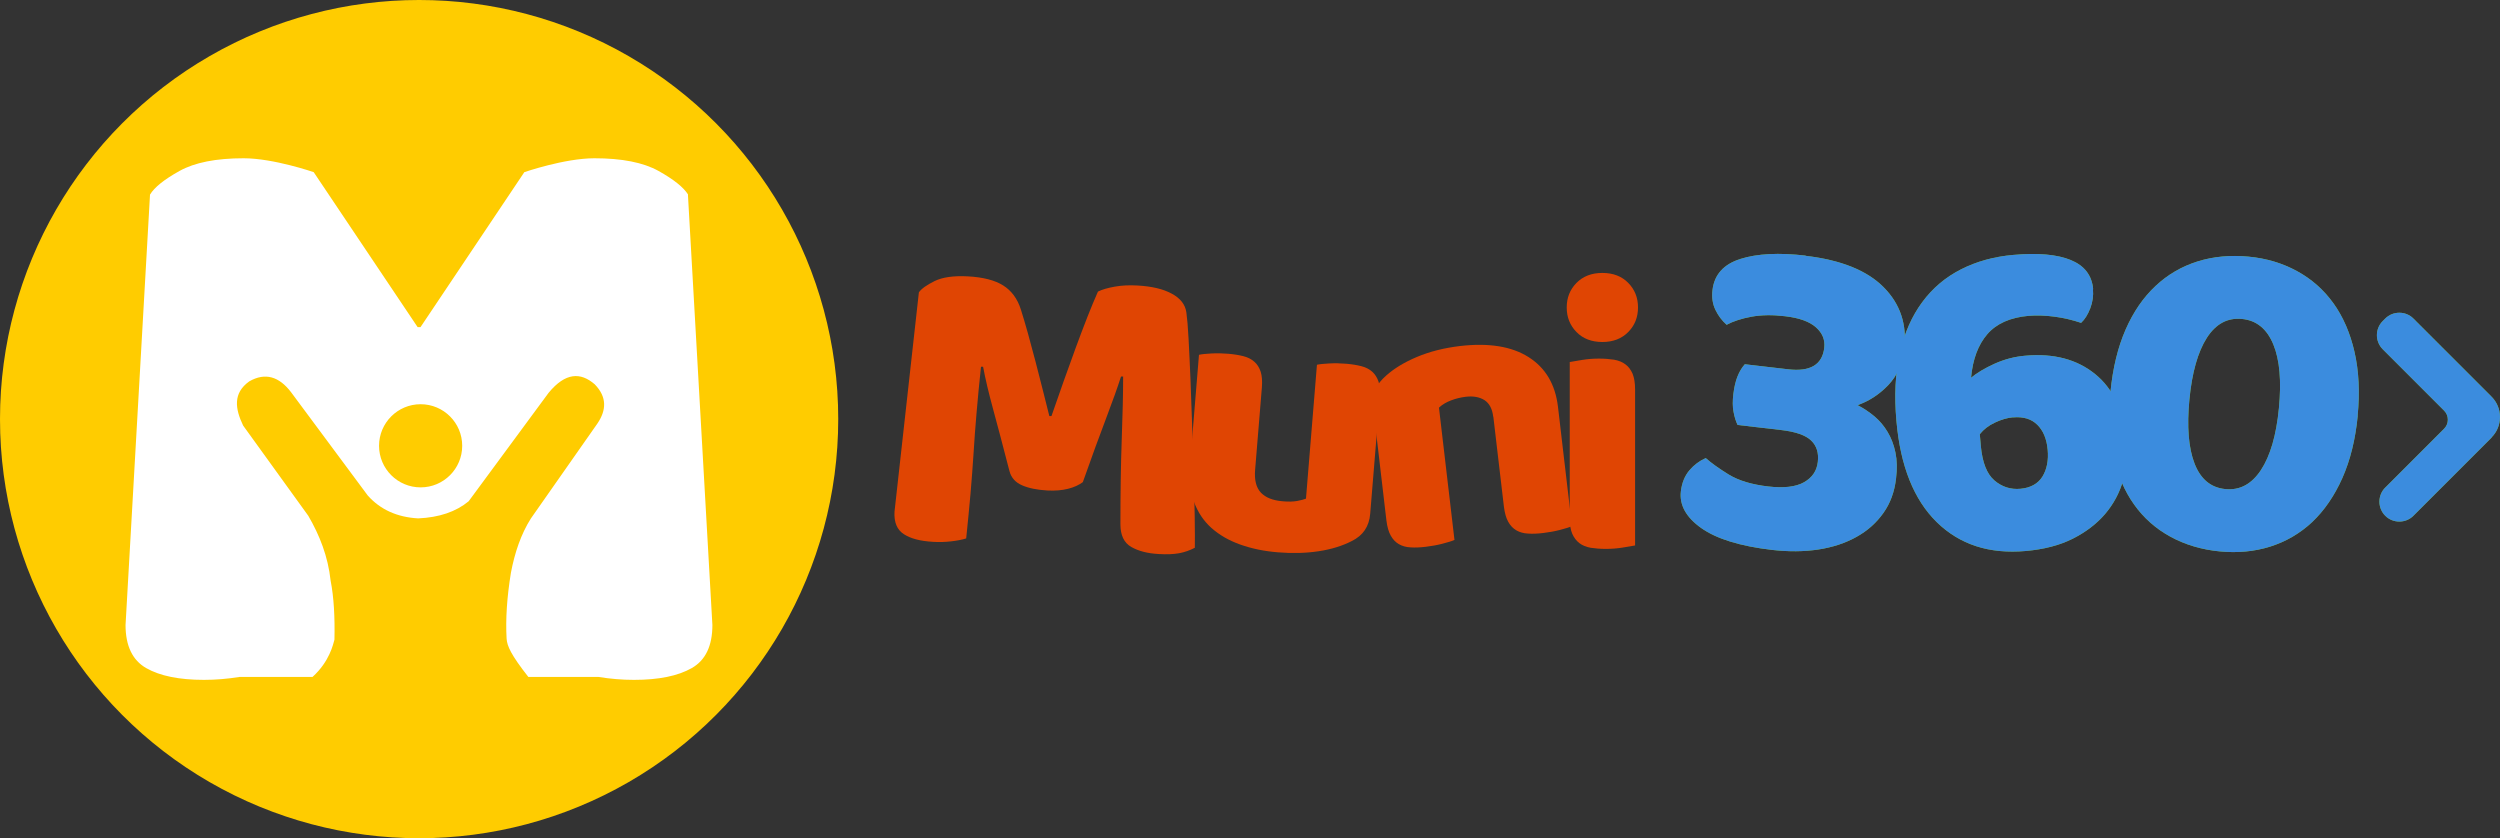
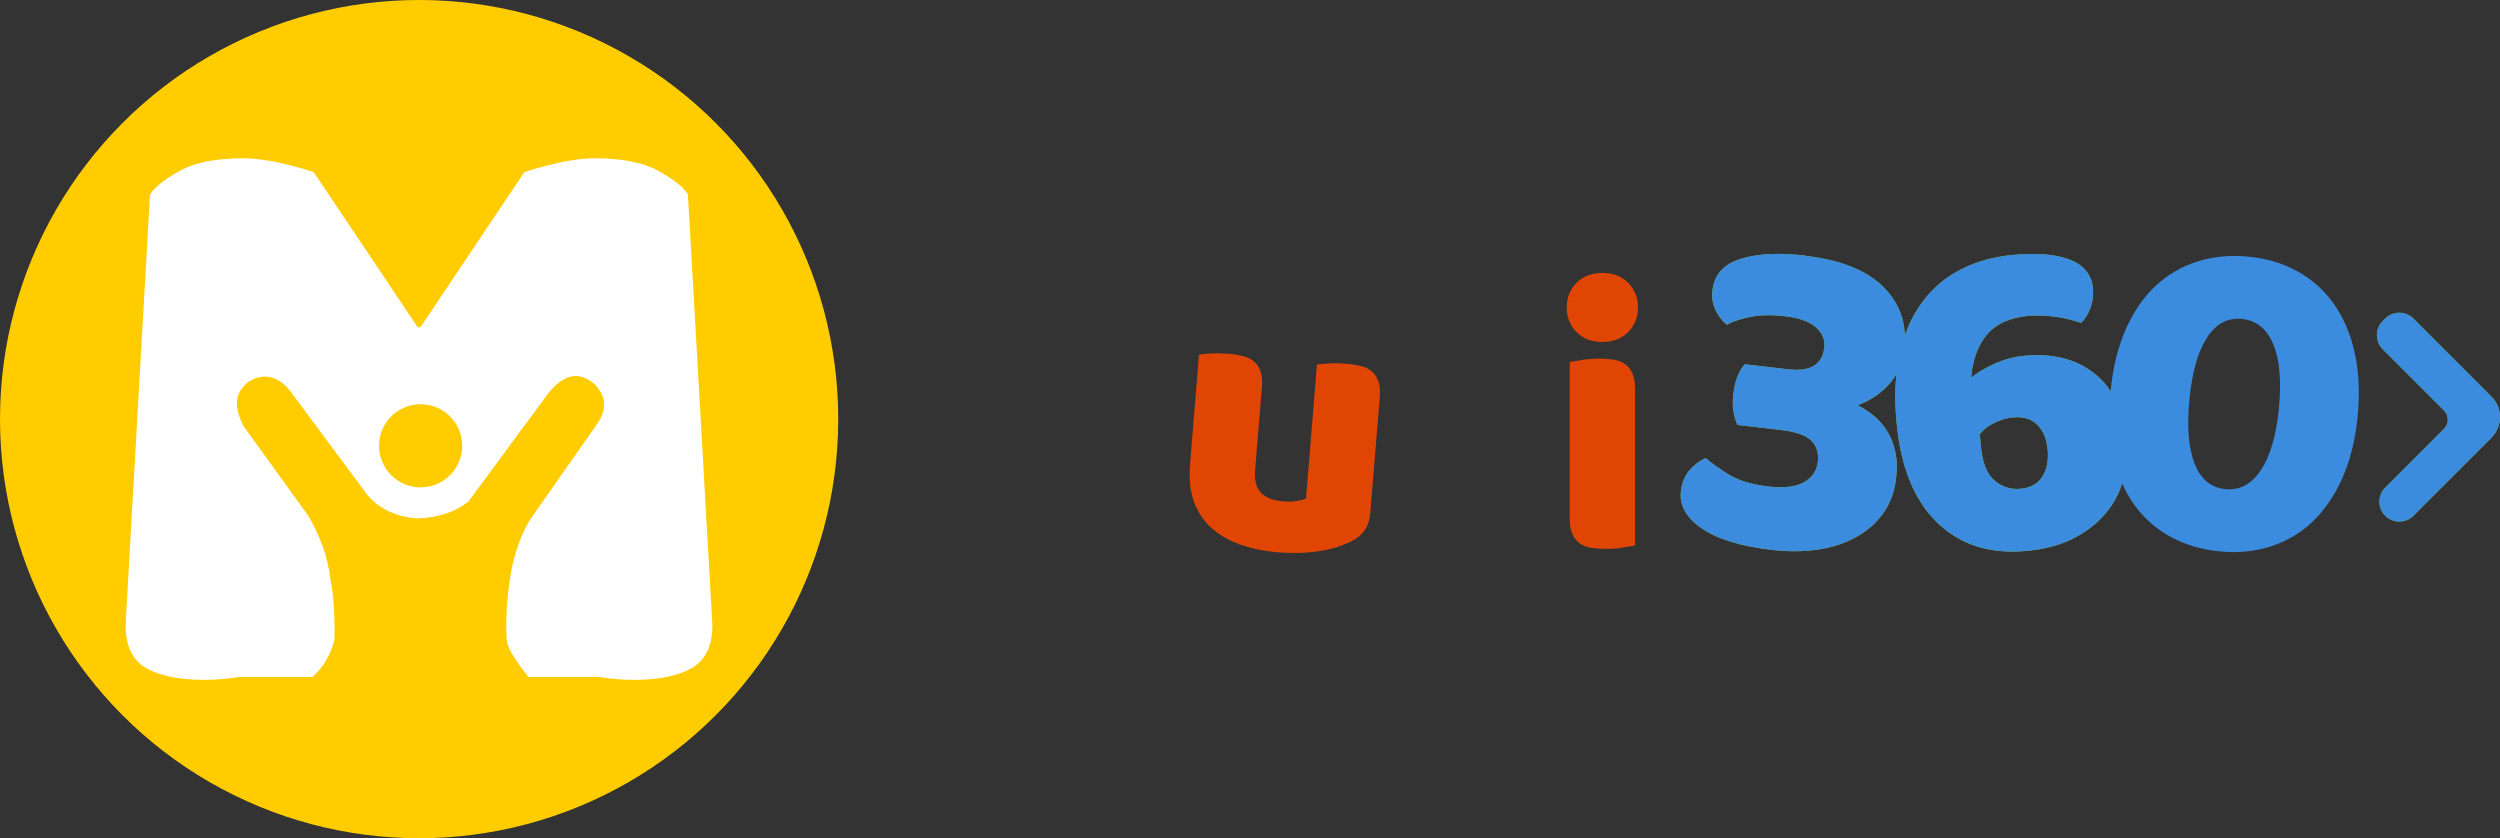
<svg xmlns="http://www.w3.org/2000/svg" id="Capa_2" data-name="Capa 2" viewBox="0 0 248.32 83.26">
  <rect x="0" y="0" width="248.32" height="83.26" fill="#333333" stroke="none" />
  <defs>
    <style>      .cls-1 {        fill: #3b8cde;      }      .cls-1, .cls-2, .cls-3, .cls-4, .cls-5 {        stroke-width: 0px;      }      .cls-2 {        fill: #fff;      }      .cls-3 {        fill: #e04503;      }      .cls-4 {        fill: #85b913;      }      .cls-5 {        fill: #fc0;      }    </style>
  </defs>
  <g id="Layer_1" data-name="Layer 1">
    <g>
      <g>
        <g>
          <path class="cls-4" d="M179.35,25.41c3.5.41,6.09,1.45,7.74,3.11,1.66,1.66,2.34,3.71,2.06,6.15-.17,1.46-.71,2.66-1.6,3.59-.9.93-1.91,1.59-3.04,1.98.61.32,1.17.69,1.68,1.12.51.43.94.94,1.3,1.54.36.6.62,1.28.78,2.04.16.76.18,1.63.06,2.6-.15,1.31-.57,2.45-1.26,3.42-.69.97-1.57,1.76-2.67,2.37-1.09.61-2.35,1.03-3.78,1.25-1.43.22-2.97.23-4.62.04-3.17-.37-5.51-1.1-7.02-2.17-1.51-1.07-2.19-2.3-2.02-3.67.1-.82.38-1.51.84-2.06.47-.55,1.01-.95,1.63-1.22.56.5,1.32,1.04,2.29,1.64.97.59,2.27.99,3.92,1.18,1.55.18,2.74.04,3.55-.42.81-.46,1.27-1.13,1.37-2.02s-.11-1.59-.66-2.12c-.54-.53-1.54-.88-3.01-1.05l-4.3-.5c-.17-.36-.31-.79-.4-1.3-.1-.5-.1-1.09-.02-1.76s.22-1.29.42-1.78c.2-.49.44-.88.72-1.19l4.3.5c2.19.26,3.39-.45,3.59-2.13.09-.79-.18-1.47-.83-2.04-.64-.57-1.67-.94-3.07-1.1-1.25-.15-2.36-.13-3.34.05-.98.18-1.8.45-2.46.8-.48-.43-.85-.93-1.12-1.5-.27-.57-.37-1.22-.28-1.96.18-1.52,1.1-2.55,2.77-3.08,1.67-.53,3.83-.64,6.48-.33Z" />
          <path class="cls-4" d="M207.89,28.73c.06.64-.03,1.27-.27,1.9-.24.62-.54,1.1-.91,1.44-.86-.29-1.75-.5-2.67-.62-.92-.12-1.76-.14-2.53-.08-1.83.16-3.2.77-4.11,1.82s-1.45,2.49-1.62,4.33c.57-.48,1.35-.94,2.33-1.39.98-.44,2-.71,3.07-.8,2.81-.25,5.12.36,6.93,1.83,1.81,1.47,2.85,3.72,3.12,6.75.12,1.31,0,2.59-.35,3.82-.35,1.23-.95,2.34-1.78,3.32-.84.98-1.91,1.8-3.22,2.46-1.31.66-2.87,1.06-4.67,1.22-3.61.32-6.55-.63-8.83-2.86-2.28-2.23-3.62-5.58-4.01-10.04-.23-2.54-.11-4.8.34-6.78.45-1.98,1.2-3.66,2.23-5.05,1.03-1.39,2.31-2.47,3.85-3.25,1.53-.78,3.26-1.26,5.19-1.43,2.44-.22,4.35-.05,5.71.51,1.36.56,2.1,1.52,2.22,2.9ZM199.96,41.45c-.58.05-1.19.23-1.82.53-.64.3-1.13.69-1.49,1.15l.1,1.15c.15,1.65.6,2.8,1.35,3.44.75.64,1.61.92,2.59.83s1.73-.49,2.18-1.21c.44-.72.62-1.61.52-2.68s-.44-1.89-1.03-2.47c-.59-.58-1.39-.82-2.4-.73Z" />
-           <path class="cls-4" d="M234.19,41.3c-.23,2.35-.74,4.41-1.53,6.19-.79,1.77-1.79,3.22-2.99,4.36-1.21,1.13-2.59,1.94-4.17,2.44s-3.25.65-5.02.48-3.43-.66-4.88-1.45-2.66-1.85-3.62-3.2c-.96-1.34-1.65-2.96-2.07-4.85-.42-1.89-.51-4.01-.28-6.36.23-2.35.73-4.41,1.5-6.17.77-1.76,1.76-3.2,2.97-4.33,1.2-1.13,2.59-1.94,4.17-2.44,1.57-.49,3.26-.65,5.06-.48s3.38.65,4.83,1.44c1.45.79,2.65,1.85,3.62,3.2.96,1.34,1.66,2.95,2.09,4.83.43,1.88.54,3.99.31,6.34ZM226.36,40.54c.26-2.69.08-4.8-.56-6.34-.64-1.54-1.67-2.38-3.11-2.52s-2.6.49-3.49,1.88c-.89,1.39-1.47,3.43-1.73,6.12s-.09,4.81.51,6.36c.6,1.55,1.62,2.4,3.06,2.54s2.61-.49,3.54-1.9c.92-1.4,1.52-3.45,1.78-6.14Z" />
          <path class="cls-4" d="M247.49,43.46l-7.77,7.77c-.77.77-2.03.77-2.8,0h0c-.77-.77-.77-2.03,0-2.8l5.85-5.85c.49-.49.49-1.3,0-1.79l-6.1-6.1c-.77-.77-.77-2.03,0-2.8l.25-.25c.77-.77,2.03-.77,2.8,0l7.76,7.76c1.12,1.12,1.12,2.93,0,4.05Z" />
        </g>
        <g>
          <path class="cls-1" d="M179.35,25.41c3.5.41,6.09,1.45,7.74,3.11,1.66,1.66,2.34,3.71,2.06,6.15-.17,1.46-.71,2.66-1.6,3.59-.9.93-1.91,1.59-3.04,1.98.61.32,1.17.69,1.68,1.12.51.43.94.94,1.3,1.54.36.6.62,1.28.78,2.04.16.76.18,1.63.06,2.6-.15,1.31-.57,2.45-1.26,3.42-.69.97-1.57,1.76-2.67,2.37-1.09.61-2.35,1.03-3.78,1.25-1.43.22-2.97.23-4.62.04-3.17-.37-5.51-1.1-7.02-2.17-1.51-1.07-2.19-2.3-2.02-3.67.1-.82.38-1.51.84-2.06.47-.55,1.01-.95,1.63-1.22.56.5,1.32,1.04,2.29,1.64.97.59,2.27.99,3.92,1.18,1.55.18,2.74.04,3.55-.42.81-.46,1.27-1.13,1.37-2.02s-.11-1.59-.66-2.12c-.54-.53-1.54-.88-3.01-1.05l-4.3-.5c-.17-.36-.31-.79-.4-1.3-.1-.5-.1-1.09-.02-1.76s.22-1.29.42-1.78c.2-.49.44-.88.72-1.19l4.3.5c2.19.26,3.39-.45,3.59-2.13.09-.79-.18-1.47-.83-2.04-.64-.57-1.67-.94-3.07-1.1-1.25-.15-2.36-.13-3.34.05-.98.18-1.8.45-2.46.8-.48-.43-.85-.93-1.12-1.5-.27-.57-.37-1.22-.28-1.96.18-1.52,1.1-2.55,2.77-3.08,1.67-.53,3.83-.64,6.48-.33Z" />
          <path class="cls-1" d="M207.89,28.73c.06.64-.03,1.27-.27,1.9-.24.62-.54,1.1-.91,1.44-.86-.29-1.75-.5-2.67-.62-.92-.12-1.76-.14-2.53-.08-1.83.16-3.2.77-4.11,1.82s-1.45,2.49-1.62,4.33c.57-.48,1.35-.94,2.33-1.39.98-.44,2-.71,3.07-.8,2.81-.25,5.12.36,6.93,1.83,1.81,1.47,2.85,3.72,3.12,6.75.12,1.31,0,2.59-.35,3.82-.35,1.23-.95,2.34-1.78,3.32-.84.98-1.91,1.8-3.22,2.46-1.31.66-2.87,1.06-4.67,1.22-3.61.32-6.55-.63-8.83-2.86-2.28-2.23-3.62-5.58-4.01-10.04-.23-2.54-.11-4.8.34-6.78.45-1.98,1.2-3.66,2.23-5.05,1.03-1.39,2.31-2.47,3.85-3.25,1.53-.78,3.26-1.26,5.19-1.43,2.44-.22,4.35-.05,5.71.51,1.36.56,2.1,1.52,2.22,2.9ZM199.96,41.45c-.58.05-1.19.23-1.82.53-.64.3-1.13.69-1.49,1.15l.1,1.15c.15,1.65.6,2.8,1.35,3.44.75.64,1.61.92,2.59.83s1.73-.49,2.18-1.21c.44-.72.62-1.61.52-2.68s-.44-1.89-1.03-2.47c-.59-.58-1.39-.82-2.4-.73Z" />
          <path class="cls-1" d="M234.19,41.3c-.23,2.35-.74,4.41-1.53,6.19-.79,1.77-1.79,3.22-2.99,4.36-1.21,1.13-2.59,1.94-4.17,2.44s-3.25.65-5.02.48-3.43-.66-4.88-1.45-2.66-1.85-3.62-3.2c-.96-1.34-1.65-2.96-2.07-4.85-.42-1.89-.51-4.01-.28-6.36.23-2.35.73-4.41,1.5-6.17.77-1.76,1.76-3.2,2.97-4.33,1.2-1.13,2.59-1.94,4.17-2.44,1.57-.49,3.26-.65,5.06-.48s3.38.65,4.83,1.44c1.45.79,2.65,1.85,3.62,3.2.96,1.34,1.66,2.95,2.09,4.83.43,1.88.54,3.99.31,6.34ZM226.36,40.54c.26-2.69.08-4.8-.56-6.34-.64-1.54-1.67-2.38-3.11-2.52s-2.6.49-3.49,1.88c-.89,1.39-1.47,3.43-1.73,6.12s-.09,4.81.51,6.36c.6,1.55,1.62,2.4,3.06,2.54s2.61-.49,3.54-1.9c.92-1.4,1.52-3.45,1.78-6.14Z" />
          <path class="cls-1" d="M247.49,43.46l-7.77,7.77c-.77.77-2.03.77-2.8,0h0c-.77-.77-.77-2.03,0-2.8l5.85-5.85c.49-.49.49-1.3,0-1.79l-6.1-6.1c-.77-.77-.77-2.03,0-2.8l.25-.25c.77-.77,2.03-.77,2.8,0l7.76,7.76c1.12,1.12,1.12,2.93,0,4.05Z" />
        </g>
      </g>
      <circle class="cls-5" cx="41.63" cy="41.63" r="41.63" />
      <path class="cls-2" d="M68.35,19.33c-.45-.72-1.43-1.51-2.94-2.35-1.51-.84-3.63-1.26-6.37-1.26-2.96,0-6.96,1.38-6.96,1.38,0,0-10.22,15.26-10.31,15.39h-.29c-.09-.13-10.32-15.39-10.32-15.39,0,0-3.99-1.38-6.96-1.38-2.74,0-4.86.42-6.37,1.26-1.51.84-2.49,1.62-2.93,2.35l-2.43,42.75c0,2.07.69,3.5,2.05,4.28,1.37.78,3.28,1.17,5.74,1.17,1.17,0,2.35-.1,3.52-.29h7.26c1.71-1.55,2.05-3.26,2.18-3.7.05-2.26-.06-4.23-.38-5.86-.26-2.41-1.09-4.51-2.22-6.45l-6.47-8.96c-.8-1.67-1.03-3.22.61-4.39,1.59-.91,2.97-.48,4.16,1.09l7.61,10.25c1.24,1.39,2.9,2.15,5,2.27,2.09-.09,3.76-.66,5.02-1.7l7.94-10.77c1.68-2.04,3.18-2.06,4.58-.85,1.24,1.27,1.16,2.57.28,3.88l-6.62,9.45c-.98,1.55-1.6,3.38-1.98,5.38-.4,2.45-.54,4.63-.43,6.57.05.71.43,1.59,2.16,3.79h6.97c1.17.19,2.35.29,3.52.29,2.46,0,4.37-.39,5.74-1.17,1.37-.78,2.05-2.21,2.05-4.28l-2.43-42.75ZM41.78,48.41c-2.28,0-4.13-1.85-4.13-4.13s1.85-4.13,4.13-4.13,4.13,1.85,4.13,4.13-1.85,4.13-4.13,4.13Z" />
-       <path class="cls-3" d="M107.57,47.88c-.39.29-.88.52-1.48.67-.6.15-1.28.21-2.05.17-1.03-.06-1.87-.23-2.53-.52-.66-.29-1.07-.76-1.24-1.4-.66-2.56-1.21-4.63-1.64-6.21-.43-1.58-.76-2.97-.98-4.16h-.21c-.18,1.67-.32,3.2-.44,4.58-.12,1.38-.22,2.73-.3,4.04-.09,1.31-.18,2.64-.3,3.98-.12,1.34-.26,2.82-.43,4.45-.38.12-.87.22-1.48.29-.6.07-1.21.09-1.81.05-1.26-.07-2.22-.32-2.9-.76-.68-.44-.99-1.18-.93-2.24l2.42-21.78c.25-.36.77-.73,1.56-1.12.79-.39,1.89-.54,3.29-.47,1.51.08,2.69.38,3.52.9.83.52,1.42,1.32,1.76,2.39.22.7.46,1.5.71,2.4.25.9.5,1.83.75,2.79s.49,1.91.73,2.85c.24.94.45,1.79.64,2.55h.21c.81-2.35,1.62-4.63,2.43-6.84.81-2.2,1.53-4.05,2.19-5.53.44-.21,1-.37,1.68-.49.68-.12,1.43-.16,2.26-.11,1.4.08,2.53.34,3.39.81.86.46,1.34,1.08,1.45,1.86.08.58.16,1.46.22,2.65.06,1.19.13,2.54.19,4.03.06,1.49.12,3.07.17,4.74.05,1.66.1,3.26.15,4.8.05,1.54.08,2.94.1,4.22.02,1.28.02,2.26.01,2.94-.5.26-1.02.44-1.55.54-.54.1-1.22.13-2.05.08-1.09-.06-1.99-.29-2.71-.7-.72-.41-1.08-1.16-1.08-2.25,0-3.12.04-5.93.13-8.41.09-2.49.14-4.57.14-6.27h-.21c-.35,1.09-.84,2.46-1.47,4.12-.63,1.66-1.41,3.78-2.32,6.36Z" />
      <path class="cls-3" d="M119.1,35.24c.26-.06.66-.1,1.22-.13.55-.03,1.12-.02,1.7.03s1.05.13,1.49.24c.44.11.8.3,1.08.55.29.25.49.58.63.99.13.41.17.93.12,1.56l-.67,8.17c-.09,1.04.11,1.8.58,2.29.47.49,1.19.77,2.15.85.58.05,1.06.04,1.44-.03.38-.07.67-.15.88-.23l1.09-13.3c.26-.06.66-.1,1.22-.13.55-.03,1.12-.02,1.7.03s1.05.13,1.49.24c.44.11.8.3,1.08.55s.49.58.63.99c.13.41.17.93.12,1.56l-.95,11.55c-.1,1.27-.71,2.17-1.83,2.72-.93.48-2.03.82-3.28,1.01-1.25.19-2.6.23-4.05.11-1.37-.11-2.62-.37-3.74-.77-1.13-.4-2.08-.95-2.87-1.65-.78-.7-1.36-1.57-1.74-2.61-.37-1.04-.5-2.27-.39-3.69l.89-10.87Z" />
-       <path class="cls-3" d="M148.32,41.4c-.09-.78-.38-1.33-.86-1.65-.49-.31-1.11-.43-1.86-.34-.51.06-1,.18-1.47.36-.48.18-.88.42-1.2.72l1.54,13.14c-.24.11-.63.23-1.17.37-.53.14-1.09.24-1.67.31s-1.06.09-1.51.06c-.45-.02-.84-.13-1.17-.32-.33-.19-.6-.47-.81-.85-.21-.37-.35-.87-.43-1.5l-1.33-11.36c-.08-.68,0-1.25.24-1.72.24-.46.59-.9,1.06-1.31.79-.71,1.81-1.33,3.07-1.86,1.26-.53,2.68-.89,4.27-1.08,2.85-.33,5.12.03,6.81,1.1,1.69,1.07,2.66,2.72,2.92,4.94l1.39,11.85c-.24.11-.63.23-1.17.37-.53.14-1.09.24-1.67.31s-1.06.09-1.51.06c-.45-.02-.84-.13-1.17-.32-.33-.19-.6-.47-.81-.85-.21-.37-.35-.87-.43-1.5l-1.05-8.94Z" />
      <g>
        <path class="cls-3" d="M155.62,30.54c0-.97.32-1.78.97-2.44.65-.66,1.51-.99,2.57-.99s1.93.33,2.57.99c.65.66.97,1.47.97,2.44s-.32,1.78-.97,2.44c-.65.66-1.51.99-2.57.99s-1.93-.33-2.57-.99c-.65-.66-.97-1.47-.97-2.44Z" />
        <path class="cls-3" d="M162.41,54.18c-.28.05-.69.12-1.24.21-.55.09-1.1.13-1.66.13s-1.06-.04-1.51-.11c-.44-.08-.82-.23-1.12-.46s-.54-.54-.71-.93c-.17-.39-.25-.91-.25-1.54v-15.52c.28-.05.69-.12,1.24-.21.55-.09,1.1-.13,1.66-.13s1.06.04,1.51.11c.44.08.82.23,1.12.46.31.23.54.54.71.93.16.39.25.91.25,1.54v15.52Z" />
      </g>
    </g>
  </g>
</svg>